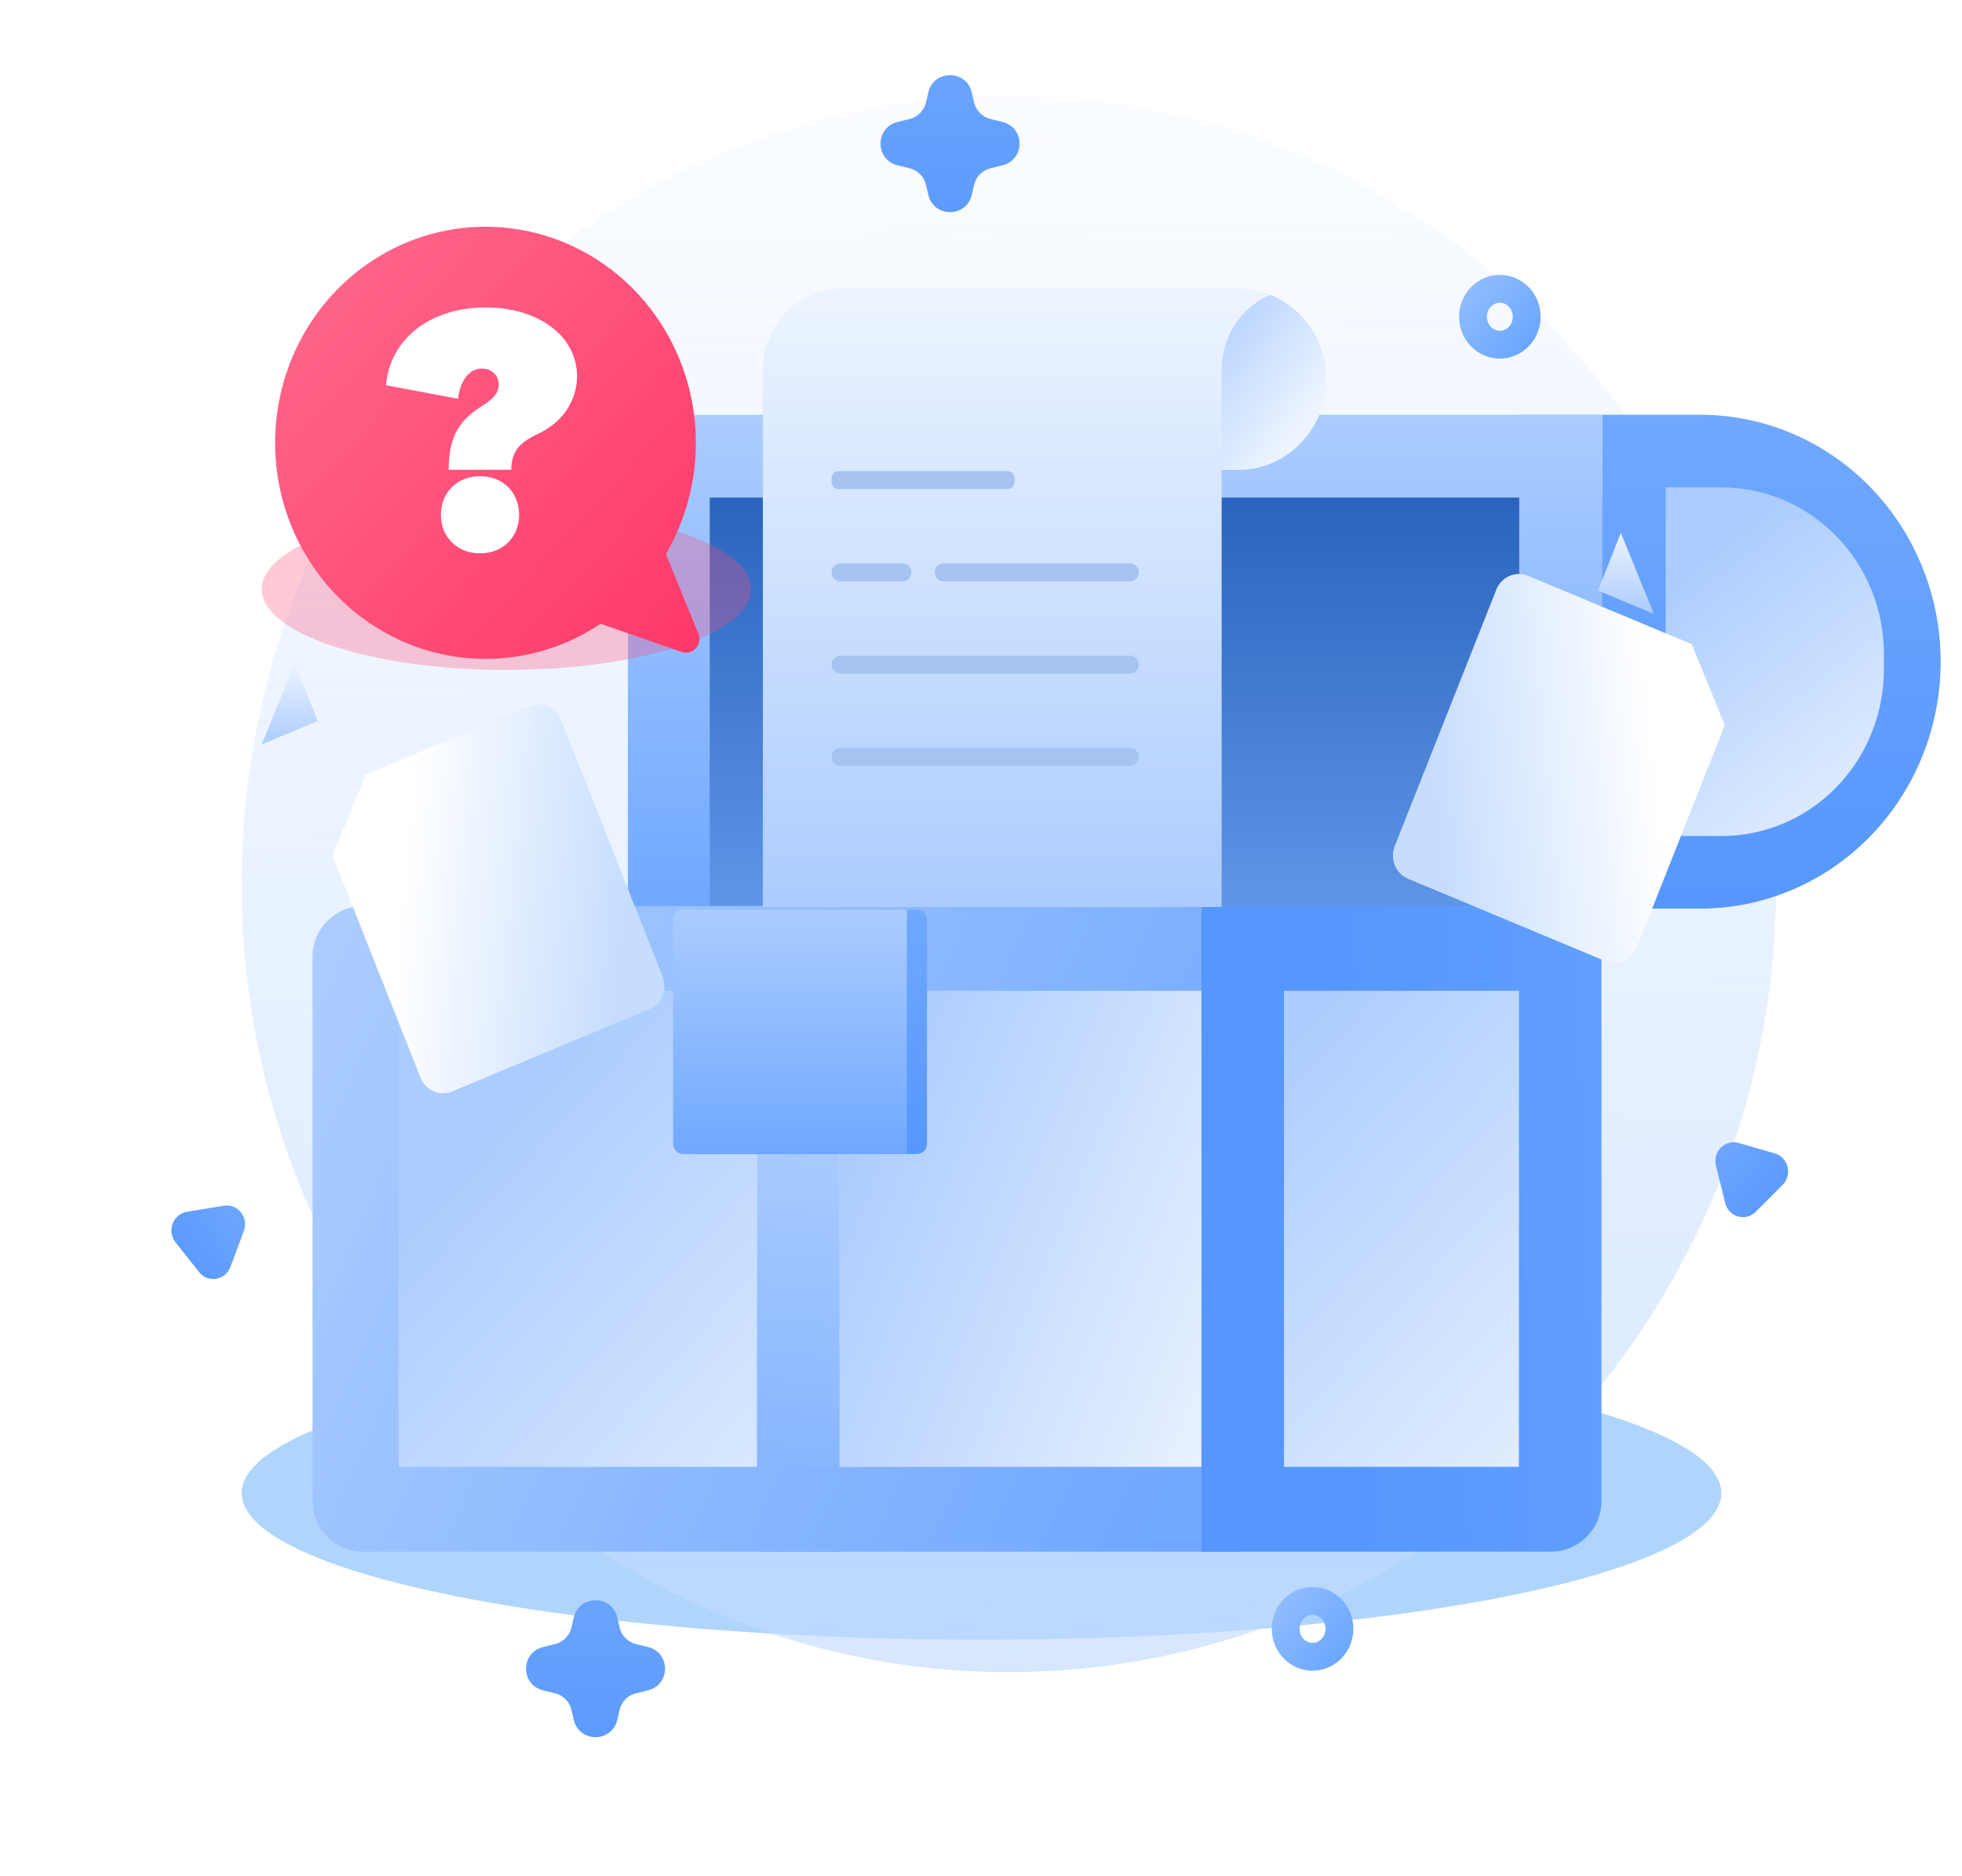
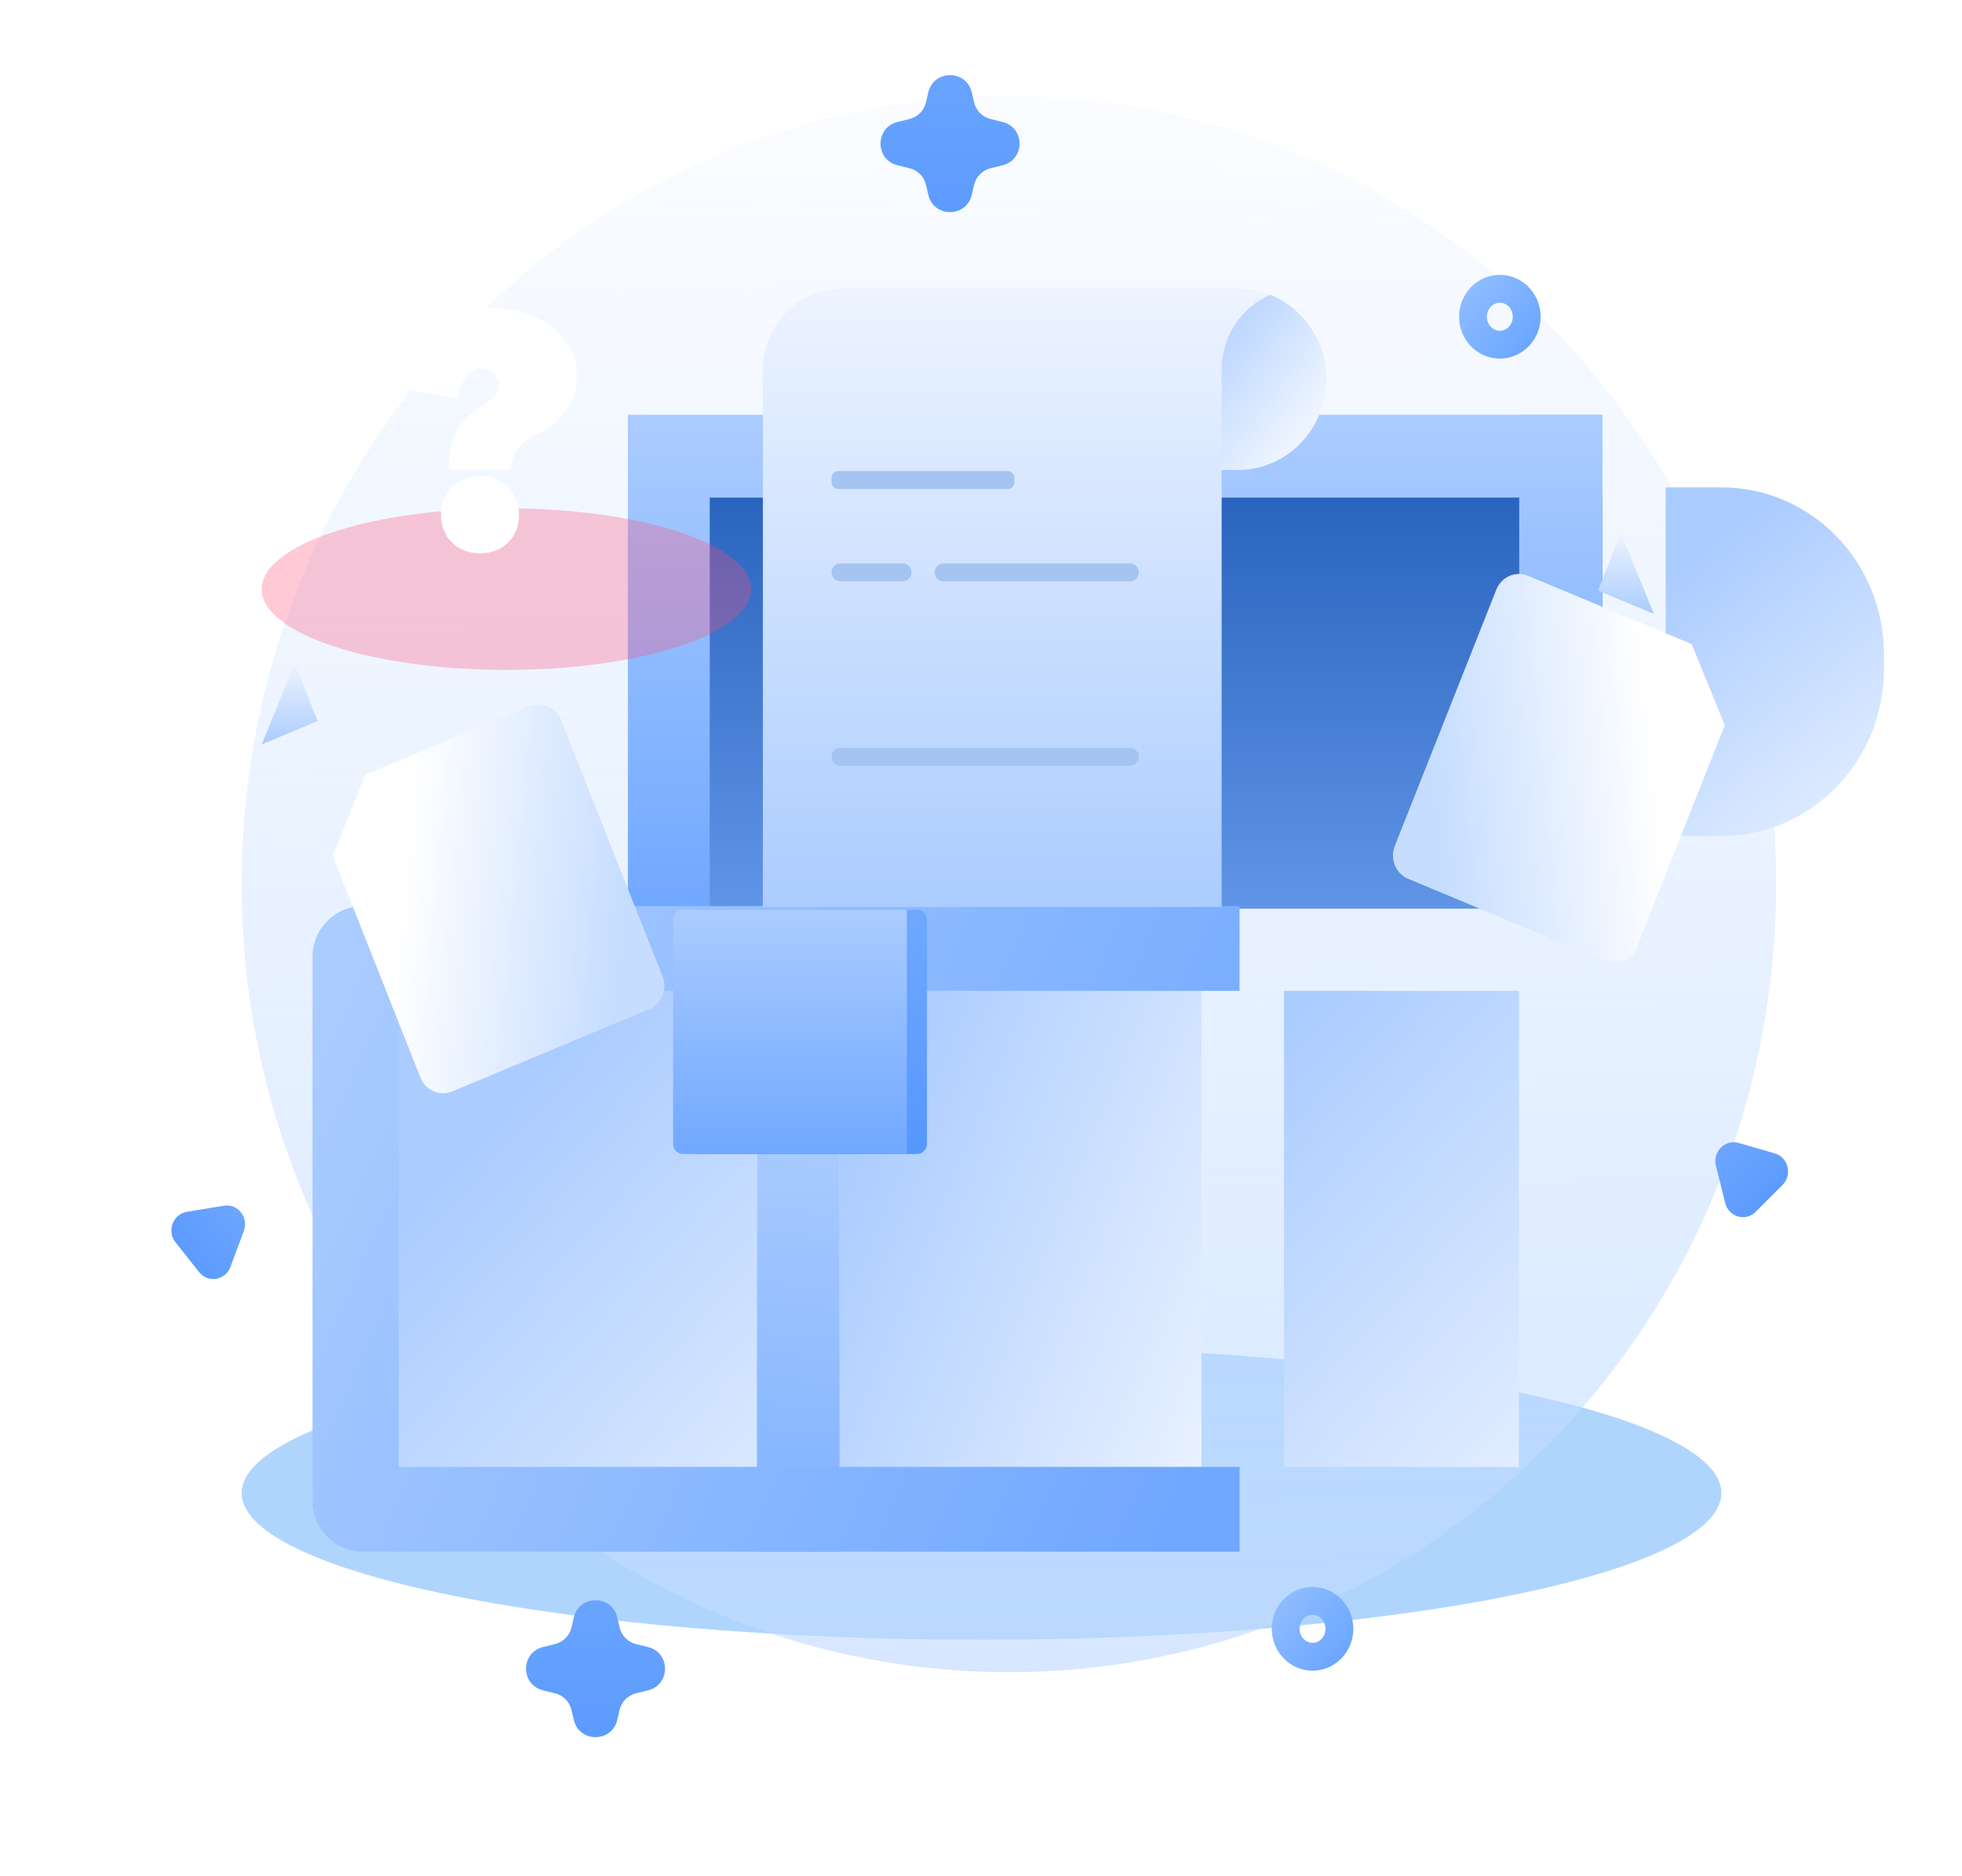
<svg xmlns="http://www.w3.org/2000/svg" width="184" height="176" viewBox="0 0 184 176" fill="none">
  <g filter="url(#filter0_f_5786_5917)">
    <ellipse cx="92.049" cy="140.058" rx="69.384" ry="13.75" fill="#1F88F8" fill-opacity="0.35" />
  </g>
  <path d="M94.617 156.856C134.355 156.856 166.569 123.763 166.569 82.941C166.569 42.119 134.355 9.026 94.617 9.026C54.879 9.026 22.665 42.119 22.665 82.941C22.665 123.763 54.879 156.856 94.617 156.856Z" fill="url(#paint0_linear_5786_5917)" />
  <path d="M150.278 38.905H58.887V85.236H150.278V38.905Z" fill="url(#paint1_linear_5786_5917)" />
-   <path d="M150.279 38.905H159.452C165.432 38.905 171.167 41.346 175.396 45.69C179.624 50.033 182 55.925 182 62.068C182 68.211 179.624 74.103 175.396 78.447C171.167 82.791 165.432 85.231 159.452 85.231H150.279V38.905Z" fill="url(#paint2_linear_5786_5917)" />
  <path d="M156.211 45.72H161.459C165.495 45.72 169.366 47.367 172.22 50.298C175.074 53.23 176.677 57.206 176.677 61.353V62.788C176.677 66.934 175.074 70.91 172.22 73.842C169.366 76.773 165.495 78.421 161.459 78.421H156.211V45.72Z" fill="url(#paint3_linear_5786_5917)" />
  <path d="M150.278 46.677H66.561V85.233H150.278V46.677Z" fill="url(#paint4_linear_5786_5917)" />
  <rect x="37.051" y="92.949" width="33.942" height="44.655" fill="url(#paint5_linear_5786_5917)" />
  <rect x="78.733" y="92.949" width="33.942" height="44.655" fill="url(#paint6_linear_5786_5917)" />
  <rect x="120.417" y="92.949" width="22.032" height="44.655" fill="url(#paint7_linear_5786_5917)" />
  <path d="M150.279 38.905H142.476V85.236H150.279V38.905Z" fill="url(#paint8_linear_5786_5917)" />
  <path d="M78.734 84.995L70.993 84.995L70.993 145.554L78.734 145.554L78.734 84.995Z" fill="url(#paint9_linear_5786_5917)" />
  <path fill-rule="evenodd" clip-rule="evenodd" d="M34.056 84.995H37.382L37.382 145.554H34.056C31.434 145.554 29.31 143.429 29.31 140.808L29.31 89.741C29.31 87.12 31.435 84.995 34.056 84.995ZM116.248 92.947V84.995H37.383V92.947H116.248ZM116.248 145.555V137.603H37.383V145.555H116.248Z" fill="url(#paint10_linear_5786_5917)" />
-   <path fill-rule="evenodd" clip-rule="evenodd" d="M120.416 84.995H112.675L112.675 145.554H120.415V145.555H142.448L142.448 145.554H145.443C148.064 145.554 150.189 143.429 150.189 140.808L150.189 84.995L142.448 84.995H120.416V84.995ZM142.448 92.947H120.416L120.416 137.603H142.448V92.947Z" fill="url(#paint11_linear_5786_5917)" />
  <path d="M65.011 85.333V85.421V88.176V108.251H85.983C86.507 108.251 86.932 107.826 86.932 107.301V88.176V86.282C86.932 85.758 86.507 85.333 85.983 85.333H65.011Z" fill="url(#paint12_linear_5786_5917)" />
  <path d="M64.075 85.333C63.55 85.333 63.125 85.758 63.125 86.282V107.301C63.125 107.826 63.55 108.251 64.075 108.251H85.046V85.333H64.075Z" fill="url(#paint13_linear_5786_5917)" />
  <g filter="url(#filter1_d_5786_5917)">
    <path d="M24.546 69.823L32.79 90.65C32.902 90.936 33.069 91.195 33.279 91.415C33.49 91.634 33.74 91.809 34.017 91.928C34.293 92.048 34.59 92.11 34.89 92.112C35.19 92.114 35.487 92.054 35.764 91.938L54.238 84.228C54.8 83.993 55.248 83.539 55.484 82.965C55.72 82.391 55.725 81.744 55.497 81.167L45.968 57.093C45.739 56.517 45.298 56.058 44.74 55.816C44.182 55.575 43.554 55.571 42.993 55.805L27.643 62.216L24.546 69.823Z" fill="url(#paint14_linear_5786_5917)" />
  </g>
  <g filter="url(#filter2_d_5786_5917)">
    <path d="M155.107 57.59L146.864 78.418C146.751 78.703 146.585 78.963 146.374 79.182C146.163 79.402 145.913 79.576 145.637 79.696C145.36 79.816 145.064 79.878 144.764 79.879C144.464 79.881 144.167 79.822 143.889 79.705L125.415 71.995C124.854 71.76 124.405 71.306 124.169 70.732C123.933 70.158 123.929 69.512 124.156 68.934L133.685 44.86C133.914 44.285 134.356 43.825 134.913 43.584C135.471 43.343 136.099 43.338 136.66 43.572L152.011 49.984L155.107 57.59Z" fill="url(#paint15_linear_5786_5917)" />
  </g>
  <path d="M24.546 69.826L29.789 67.638L27.648 62.219L24.546 69.826Z" fill="url(#paint16_linear_5786_5917)" />
  <path d="M155.107 57.588L149.865 55.4L152.005 49.982L155.107 57.588Z" fill="url(#paint17_linear_5786_5917)" />
  <path d="M124.384 35.569C124.384 36.427 124.259 37.28 124.013 38.1C123.613 39.416 122.908 40.611 121.957 41.582C121.678 41.872 121.378 42.14 121.059 42.384C120.85 42.551 120.63 42.705 120.401 42.842C120.172 42.986 119.936 43.117 119.694 43.235C119.333 43.418 118.958 43.572 118.573 43.693C117.775 43.947 116.944 44.075 116.109 44.075H114.568V85.081H71.544V34.679C71.551 32.663 72.334 30.731 73.722 29.305C75.111 27.879 76.991 27.075 78.954 27.067H116.088C117.122 27.063 118.148 27.262 119.11 27.651C119.377 27.758 119.637 27.88 119.891 28.017C120.018 28.082 120.14 28.153 120.263 28.23C120.363 28.286 120.46 28.348 120.555 28.415C121.057 28.741 121.522 29.124 121.941 29.556C122.504 30.135 122.984 30.795 123.364 31.515C123.622 31.999 123.832 32.509 123.991 33.037L124.103 33.446C124.171 33.719 124.226 33.996 124.267 34.276C124.339 34.703 124.378 35.135 124.384 35.569Z" fill="url(#paint18_linear_5786_5917)" />
  <path d="M124.384 35.569C124.384 36.428 124.258 37.281 124.012 38.101C123.849 38.627 123.639 39.137 123.385 39.623C123 40.342 122.52 41.001 121.956 41.582C121.677 41.873 121.377 42.141 121.059 42.384C120.846 42.548 120.628 42.695 120.4 42.843C120.172 42.987 119.936 43.118 119.694 43.236C119.331 43.416 118.957 43.57 118.573 43.694C117.774 43.947 116.944 44.076 116.108 44.076H114.568V34.68C114.571 33.177 115.006 31.709 115.818 30.459C116.629 29.209 117.781 28.233 119.131 27.652C119.396 27.761 119.662 27.881 119.911 28.017C120.039 28.083 120.161 28.154 120.283 28.23C120.384 28.287 120.481 28.349 120.575 28.416C121.077 28.742 121.542 29.124 121.962 29.556C122.525 30.136 123.004 30.796 123.385 31.515C123.64 32.001 123.85 32.511 124.012 33.037L124.123 33.447C124.193 33.72 124.248 33.997 124.288 34.276C124.352 34.704 124.384 35.136 124.384 35.569Z" fill="url(#paint19_linear_5786_5917)" />
  <path d="M105.979 70.153H78.81C78.355 70.153 77.987 70.531 77.987 70.996C77.987 71.462 78.355 71.839 78.81 71.839H105.979C106.434 71.839 106.802 71.462 106.802 70.996C106.802 70.531 106.434 70.153 105.979 70.153Z" fill="#A5C4F1" />
-   <path d="M105.979 61.506H78.81C78.355 61.506 77.987 61.883 77.987 62.349C77.987 62.815 78.355 63.192 78.81 63.192H105.979C106.434 63.192 106.802 62.815 106.802 62.349C106.802 61.883 106.434 61.506 105.979 61.506Z" fill="#A5C4F1" />
  <path d="M105.979 52.852H88.483C88.028 52.852 87.659 53.23 87.659 53.695C87.659 54.161 88.028 54.538 88.483 54.538H105.979C106.434 54.538 106.802 54.161 106.802 53.695C106.802 53.23 106.434 52.852 105.979 52.852Z" fill="#A5C4F1" />
  <path d="M94.501 44.195H78.619C78.27 44.195 77.987 44.486 77.987 44.844V45.232C77.987 45.59 78.27 45.881 78.619 45.881H94.501C94.85 45.881 95.133 45.59 95.133 45.232V44.844C95.133 44.486 94.85 44.195 94.501 44.195Z" fill="#A5C4F1" />
  <path d="M84.653 52.852H78.81C78.355 52.852 77.987 53.23 77.987 53.695C77.987 54.161 78.355 54.538 78.81 54.538H84.653C85.108 54.538 85.476 54.161 85.476 53.695C85.476 53.23 85.108 52.852 84.653 52.852Z" fill="#A5C4F1" />
  <g filter="url(#filter3_f_5786_5917)">
    <ellipse cx="47.492" cy="55.264" rx="22.946" ry="7.577" fill="#FF4C77" fill-opacity="0.3" />
  </g>
-   <path d="M25.975 44.226C26.418 47.62 27.69 50.843 29.673 53.596C31.656 56.348 34.285 58.539 37.316 59.966C40.346 61.392 43.679 62.007 47.003 61.752C50.327 61.498 53.535 60.382 56.326 58.51L63.93 61.166C64.159 61.243 64.406 61.252 64.64 61.19C64.874 61.129 65.085 61 65.25 60.818C65.415 60.637 65.526 60.411 65.57 60.167C65.613 59.923 65.588 59.671 65.497 59.441L62.447 51.969C64.069 49.193 65.02 46.059 65.221 42.828C65.421 39.597 64.866 36.364 63.6 33.399C62.335 30.434 60.397 27.823 57.948 25.786C55.498 23.749 52.61 22.344 49.524 21.689C46.438 21.033 43.243 21.147 40.209 22.02C37.174 22.893 34.388 24.501 32.082 26.708C29.776 28.914 28.018 31.656 26.956 34.704C25.893 37.752 25.557 41.017 25.975 44.226Z" fill="url(#paint20_linear_5786_5917)" />
  <path d="M45.014 51.906C47.157 51.906 48.683 50.399 48.683 48.288C48.683 46.178 47.157 44.67 45.014 44.67C42.901 44.67 41.346 46.178 41.346 48.288C41.346 50.399 42.901 51.906 45.014 51.906ZM47.949 44.067C47.949 42.077 49.064 41.354 50.59 40.63C52.615 39.665 54.112 37.706 54.112 35.294C54.112 31.495 50.473 28.842 45.542 28.842C40.26 28.842 36.532 31.887 36.209 36.138L42.96 37.404C43.136 35.746 43.987 34.57 45.19 34.57C46.1 34.57 46.775 35.203 46.775 36.078C46.775 37.103 45.777 37.736 44.985 38.218C42.872 39.635 42.079 41.203 42.079 44.067H47.949Z" fill="white" />
  <path d="M143.176 29.71C143.176 31.192 142.016 32.333 140.658 32.333C139.3 32.333 138.14 31.192 138.14 29.71C138.14 28.229 139.3 27.088 140.658 27.088C142.016 27.088 143.176 28.229 143.176 29.71Z" stroke="url(#paint21_linear_5786_5917)" stroke-width="2.613" />
  <path d="M125.611 152.791C125.611 154.273 124.451 155.414 123.093 155.414C121.736 155.414 120.575 154.273 120.575 152.791C120.575 151.31 121.736 150.169 123.093 150.169C124.451 150.169 125.611 151.31 125.611 152.791Z" stroke="url(#paint22_linear_5786_5917)" stroke-width="2.613" />
  <path d="M20.999 113.101C22.303 112.886 23.339 114.196 22.868 115.464L21.615 118.832C21.142 120.105 19.505 120.381 18.672 119.328L16.458 116.529C15.625 115.476 16.223 113.886 17.532 113.671L20.999 113.101Z" fill="url(#paint23_linear_5786_5917)" />
  <path d="M160.924 109.351C160.597 108.034 161.782 106.847 163.055 107.214L166.435 108.19C167.708 108.558 168.115 110.203 167.169 111.152L164.656 113.671C163.71 114.62 162.118 114.162 161.792 112.845L160.924 109.351Z" fill="url(#paint24_linear_5786_5917)" />
  <path d="M87.062 8.662C87.568 6.513 90.627 6.513 91.132 8.662L91.355 9.61C91.534 10.373 92.126 10.972 92.886 11.161L94.028 11.444C96.144 11.969 96.144 14.976 94.028 15.501L92.886 15.784C92.126 15.973 91.534 16.572 91.355 17.335L91.132 18.283C90.627 20.432 87.568 20.432 87.062 18.283L86.84 17.335C86.66 16.572 86.069 15.973 85.308 15.784L84.166 15.501C82.05 14.976 82.05 11.969 84.166 11.444L85.308 11.161C86.069 10.972 86.66 10.373 86.84 9.61L87.062 8.662Z" fill="url(#paint25_linear_5786_5917)" />
  <path d="M53.815 151.72C54.32 149.571 57.379 149.571 57.885 151.72L58.107 152.668C58.287 153.431 58.878 154.03 59.639 154.219L60.781 154.502C62.897 155.026 62.897 158.034 60.781 158.559L59.639 158.842C58.878 159.031 58.287 159.63 58.107 160.393L57.885 161.341C57.379 163.49 54.32 163.49 53.815 161.341L53.592 160.393C53.413 159.63 52.822 159.031 52.06 158.842L50.919 158.559C48.803 158.034 48.803 155.026 50.919 154.502L52.06 154.219C52.822 154.03 53.413 153.431 53.592 152.668L53.815 151.72Z" fill="url(#paint26_linear_5786_5917)" />
  <defs>
    <filter id="filter0_f_5786_5917" x="0.892" y="104.535" width="182.314" height="71.046" filterUnits="userSpaceOnUse" color-interpolation-filters="sRGB">
      <feFlood flood-opacity="0" result="BackgroundImageFix" />
      <feBlend mode="normal" in="SourceGraphic" in2="BackgroundImageFix" result="shape" />
      <feGaussianBlur stdDeviation="10.886" result="effect1_foregroundBlur_5786_5917" />
    </filter>
    <filter id="filter1_d_5786_5917" x="21.698" y="55.632" width="50.103" height="56.414" filterUnits="userSpaceOnUse" color-interpolation-filters="sRGB">
      <feFlood flood-opacity="0" result="BackgroundImageFix" />
      <feColorMatrix in="SourceAlpha" type="matrix" values="0 0 0 0 0 0 0 0 0 0 0 0 0 0 0 0 0 0 127 0" result="hardAlpha" />
      <feOffset dx="6.645" dy="10.442" />
      <feGaussianBlur stdDeviation="4.746" />
      <feComposite in2="hardAlpha" operator="out" />
      <feColorMatrix type="matrix" values="0 0 0 0 0.184 0 0 0 0 0.255 0 0 0 0 0.443 0 0 0 0.15 0" />
      <feBlend mode="normal" in2="BackgroundImageFix" result="effect1_dropShadow_5786_5917" />
      <feBlend mode="normal" in="SourceGraphic" in2="effect1_dropShadow_5786_5917" result="shape" />
    </filter>
    <filter id="filter2_d_5786_5917" x="121.141" y="43.4" width="50.103" height="56.414" filterUnits="userSpaceOnUse" color-interpolation-filters="sRGB">
      <feFlood flood-opacity="0" result="BackgroundImageFix" />
      <feColorMatrix in="SourceAlpha" type="matrix" values="0 0 0 0 0 0 0 0 0 0 0 0 0 0 0 0 0 0 127 0" result="hardAlpha" />
      <feOffset dx="6.645" dy="10.442" />
      <feGaussianBlur stdDeviation="4.746" />
      <feComposite in2="hardAlpha" operator="out" />
      <feColorMatrix type="matrix" values="0 0 0 0 0.184 0 0 0 0 0.255 0 0 0 0 0.443 0 0 0 0.15 0" />
      <feBlend mode="normal" in2="BackgroundImageFix" result="effect1_dropShadow_5786_5917" />
      <feBlend mode="normal" in="SourceGraphic" in2="effect1_dropShadow_5786_5917" result="shape" />
    </filter>
    <filter id="filter3_f_5786_5917" x="2.773" y="25.914" width="89.438" height="58.699" filterUnits="userSpaceOnUse" color-interpolation-filters="sRGB">
      <feFlood flood-opacity="0" result="BackgroundImageFix" />
      <feBlend mode="normal" in="SourceGraphic" in2="BackgroundImageFix" result="shape" />
      <feGaussianBlur stdDeviation="10.886" result="effect1_foregroundBlur_5786_5917" />
    </filter>
    <linearGradient id="paint0_linear_5786_5917" x1="94.062" y1="-15.043" x2="95.618" y2="244.535" gradientUnits="userSpaceOnUse">
      <stop stop-color="#CAE0FF" stop-opacity="0" />
      <stop offset="1" stop-color="#BCD8FF" />
    </linearGradient>
    <linearGradient id="paint1_linear_5786_5917" x1="104.583" y1="38.905" x2="104.583" y2="85.236" gradientUnits="userSpaceOnUse">
      <stop stop-color="#ABCCFF" />
      <stop offset="1" stop-color="#70A8FF" />
    </linearGradient>
    <linearGradient id="paint2_linear_5786_5917" x1="166.14" y1="38.905" x2="166.14" y2="85.231" gradientUnits="userSpaceOnUse">
      <stop stop-color="#70A8FF" />
      <stop offset="1" stop-color="#5597FD" />
    </linearGradient>
    <linearGradient id="paint3_linear_5786_5917" x1="179.666" y1="79.491" x2="158.721" y2="52.506" gradientUnits="userSpaceOnUse">
      <stop stop-color="#EDF4FF" />
      <stop offset="1" stop-color="#ABCCFF" />
    </linearGradient>
    <linearGradient id="paint4_linear_5786_5917" x1="108.42" y1="46.677" x2="108.42" y2="85.233" gradientUnits="userSpaceOnUse">
      <stop stop-color="#2A64BE" />
      <stop offset="1" stop-color="#6095E7" />
    </linearGradient>
    <linearGradient id="paint5_linear_5786_5917" x1="80.222" y1="154.12" x2="37.486" y2="114.895" gradientUnits="userSpaceOnUse">
      <stop stop-color="#EDF4FF" />
      <stop offset="1" stop-color="#ABCCFF" />
    </linearGradient>
    <linearGradient id="paint6_linear_5786_5917" x1="114.461" y1="141.58" x2="72.456" y2="124.64" gradientUnits="userSpaceOnUse">
      <stop stop-color="#EDF4FF" />
      <stop offset="1" stop-color="#ABCCFF" />
    </linearGradient>
    <linearGradient id="paint7_linear_5786_5917" x1="151.382" y1="142.497" x2="111.694" y2="105.944" gradientUnits="userSpaceOnUse">
      <stop stop-color="#EDF4FF" />
      <stop offset="1" stop-color="#ABCCFF" />
    </linearGradient>
    <linearGradient id="paint8_linear_5786_5917" x1="146.378" y1="38.905" x2="146.378" y2="85.236" gradientUnits="userSpaceOnUse">
      <stop stop-color="#ABCCFF" />
      <stop offset="1" stop-color="#70A8FF" />
    </linearGradient>
    <linearGradient id="paint9_linear_5786_5917" x1="61.465" y1="103.652" x2="55.813" y2="157.146" gradientUnits="userSpaceOnUse">
      <stop stop-color="#ABCCFF" />
      <stop offset="1" stop-color="#70A8FF" />
    </linearGradient>
    <linearGradient id="paint10_linear_5786_5917" x1="27.821" y1="95.7" x2="113.764" y2="134.312" gradientUnits="userSpaceOnUse">
      <stop stop-color="#ABCCFF" />
      <stop offset="1" stop-color="#70A8FF" />
    </linearGradient>
    <linearGradient id="paint11_linear_5786_5917" x1="179.664" y1="122.616" x2="126.367" y2="124.355" gradientUnits="userSpaceOnUse">
      <stop stop-color="#70A8FF" />
      <stop offset="1" stop-color="#5597FD" />
    </linearGradient>
    <linearGradient id="paint12_linear_5786_5917" x1="75.972" y1="85.333" x2="75.972" y2="108.251" gradientUnits="userSpaceOnUse">
      <stop stop-color="#70A8FF" />
      <stop offset="1" stop-color="#5597FD" />
    </linearGradient>
    <linearGradient id="paint13_linear_5786_5917" x1="74.086" y1="85.333" x2="74.086" y2="108.251" gradientUnits="userSpaceOnUse">
      <stop stop-color="#ABCCFF" />
      <stop offset="1" stop-color="#70A8FF" />
    </linearGradient>
    <linearGradient id="paint14_linear_5786_5917" x1="52.287" y1="71.868" x2="31.324" y2="69.83" gradientUnits="userSpaceOnUse">
      <stop stop-color="#C6DDFF" />
      <stop offset="1" stop-color="white" />
    </linearGradient>
    <linearGradient id="paint15_linear_5786_5917" x1="127.366" y1="59.635" x2="148.329" y2="57.598" gradientUnits="userSpaceOnUse">
      <stop stop-color="#C6DDFF" />
      <stop offset="1" stop-color="white" />
    </linearGradient>
    <linearGradient id="paint16_linear_5786_5917" x1="27.167" y1="62.219" x2="27.167" y2="69.826" gradientUnits="userSpaceOnUse">
      <stop stop-color="#EDF4FF" />
      <stop offset="1" stop-color="#ABCCFF" />
    </linearGradient>
    <linearGradient id="paint17_linear_5786_5917" x1="152.486" y1="49.982" x2="152.486" y2="57.588" gradientUnits="userSpaceOnUse">
      <stop stop-color="#EDF4FF" />
      <stop offset="1" stop-color="#ABCCFF" />
    </linearGradient>
    <linearGradient id="paint18_linear_5786_5917" x1="97.964" y1="27.067" x2="97.964" y2="85.081" gradientUnits="userSpaceOnUse">
      <stop stop-color="#EDF4FF" />
      <stop offset="1" stop-color="#ABCCFF" />
    </linearGradient>
    <linearGradient id="paint19_linear_5786_5917" x1="120.714" y1="41.869" x2="108.872" y2="33.002" gradientUnits="userSpaceOnUse">
      <stop stop-color="#EDF4FF" />
      <stop offset="1" stop-color="#ABCCFF" />
    </linearGradient>
    <linearGradient id="paint20_linear_5786_5917" x1="25.991" y1="23.997" x2="66.308" y2="61.193" gradientUnits="userSpaceOnUse">
      <stop stop-color="#FF698D" />
      <stop offset="1" stop-color="#FF3868" />
    </linearGradient>
    <linearGradient id="paint21_linear_5786_5917" x1="135.957" y1="27.255" x2="148.183" y2="37.569" gradientUnits="userSpaceOnUse">
      <stop stop-color="#94BFFF" />
      <stop offset="1" stop-color="#4C94FE" />
    </linearGradient>
    <linearGradient id="paint22_linear_5786_5917" x1="118.393" y1="150.336" x2="130.618" y2="160.65" gradientUnits="userSpaceOnUse">
      <stop stop-color="#94BFFF" />
      <stop offset="1" stop-color="#4C94FE" />
    </linearGradient>
    <linearGradient id="paint23_linear_5786_5917" x1="23.925" y1="112.619" x2="15.265" y2="119.47" gradientUnits="userSpaceOnUse">
      <stop stop-color="#70A8FF" />
      <stop offset="1" stop-color="#5597FD" />
    </linearGradient>
    <linearGradient id="paint24_linear_5786_5917" x1="160.189" y1="106.387" x2="168.031" y2="114.209" gradientUnits="userSpaceOnUse">
      <stop stop-color="#70A8FF" />
      <stop offset="1" stop-color="#5597FD" />
    </linearGradient>
    <linearGradient id="paint25_linear_5786_5917" x1="89.097" y1="0.003" x2="89.097" y2="26.942" gradientUnits="userSpaceOnUse">
      <stop stop-color="#70A8FF" />
      <stop offset="1" stop-color="#5597FD" />
    </linearGradient>
    <linearGradient id="paint26_linear_5786_5917" x1="55.85" y1="143.061" x2="55.85" y2="170" gradientUnits="userSpaceOnUse">
      <stop stop-color="#70A8FF" />
      <stop offset="1" stop-color="#5597FD" />
    </linearGradient>
  </defs>
</svg>